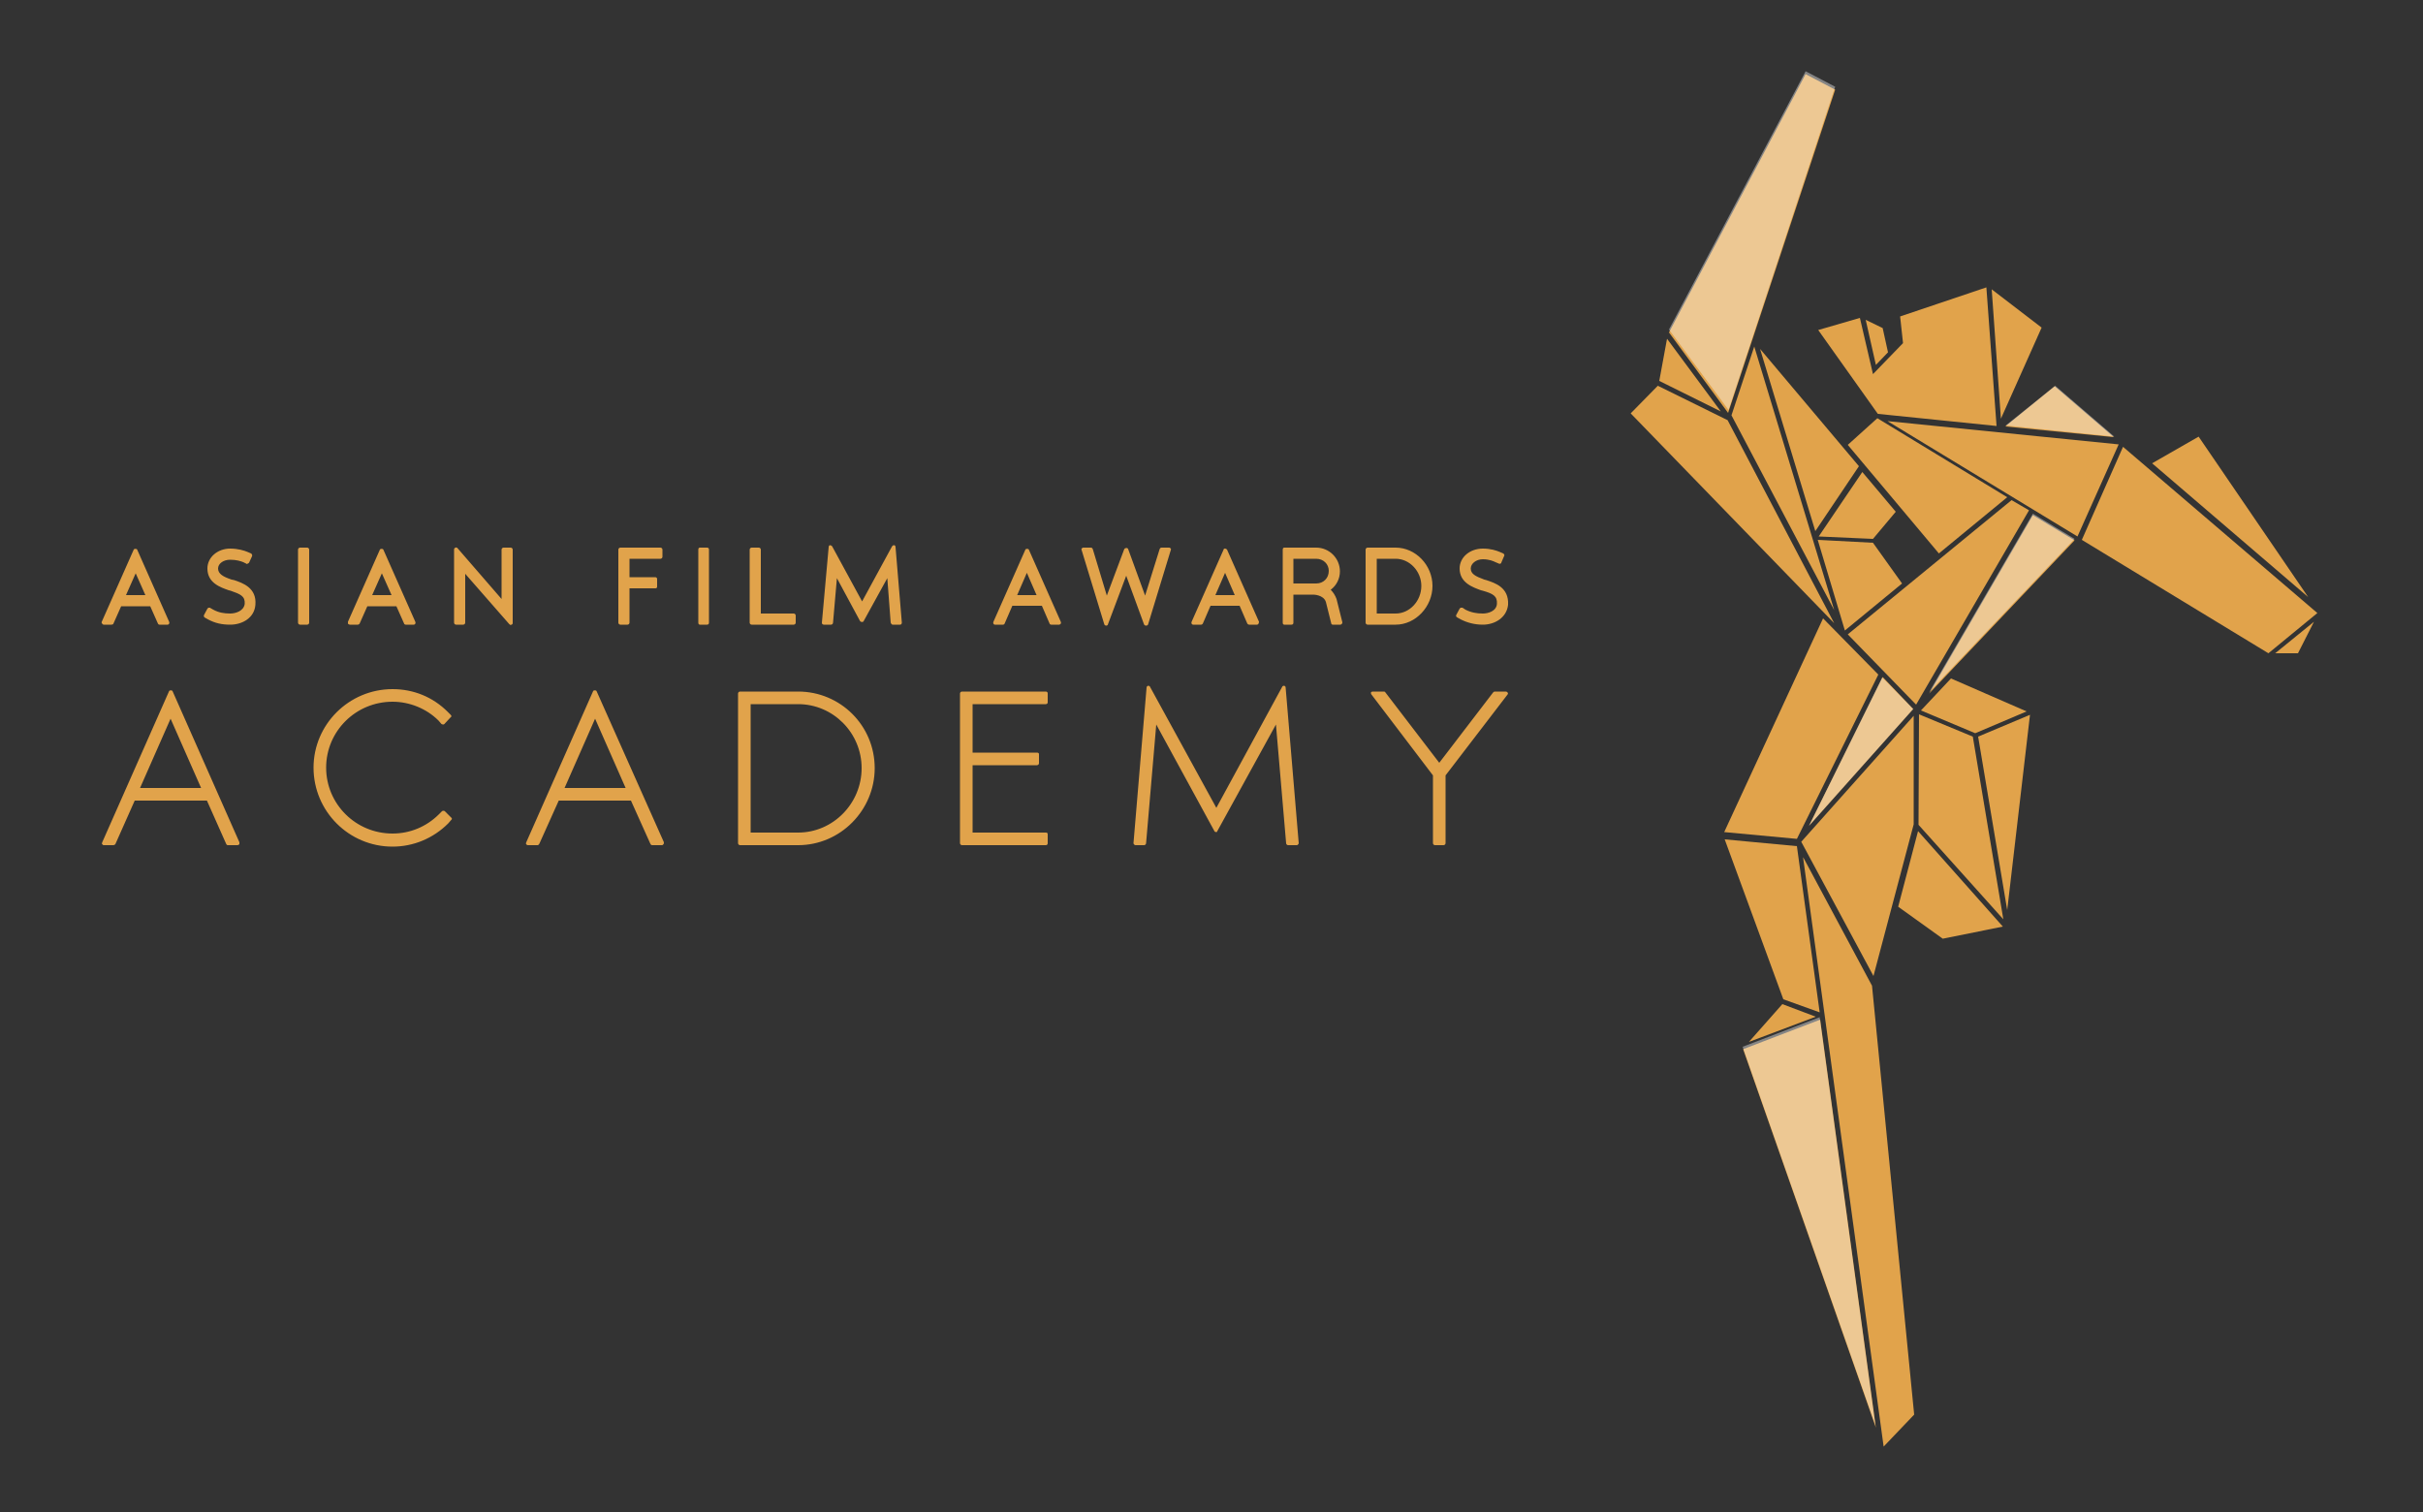
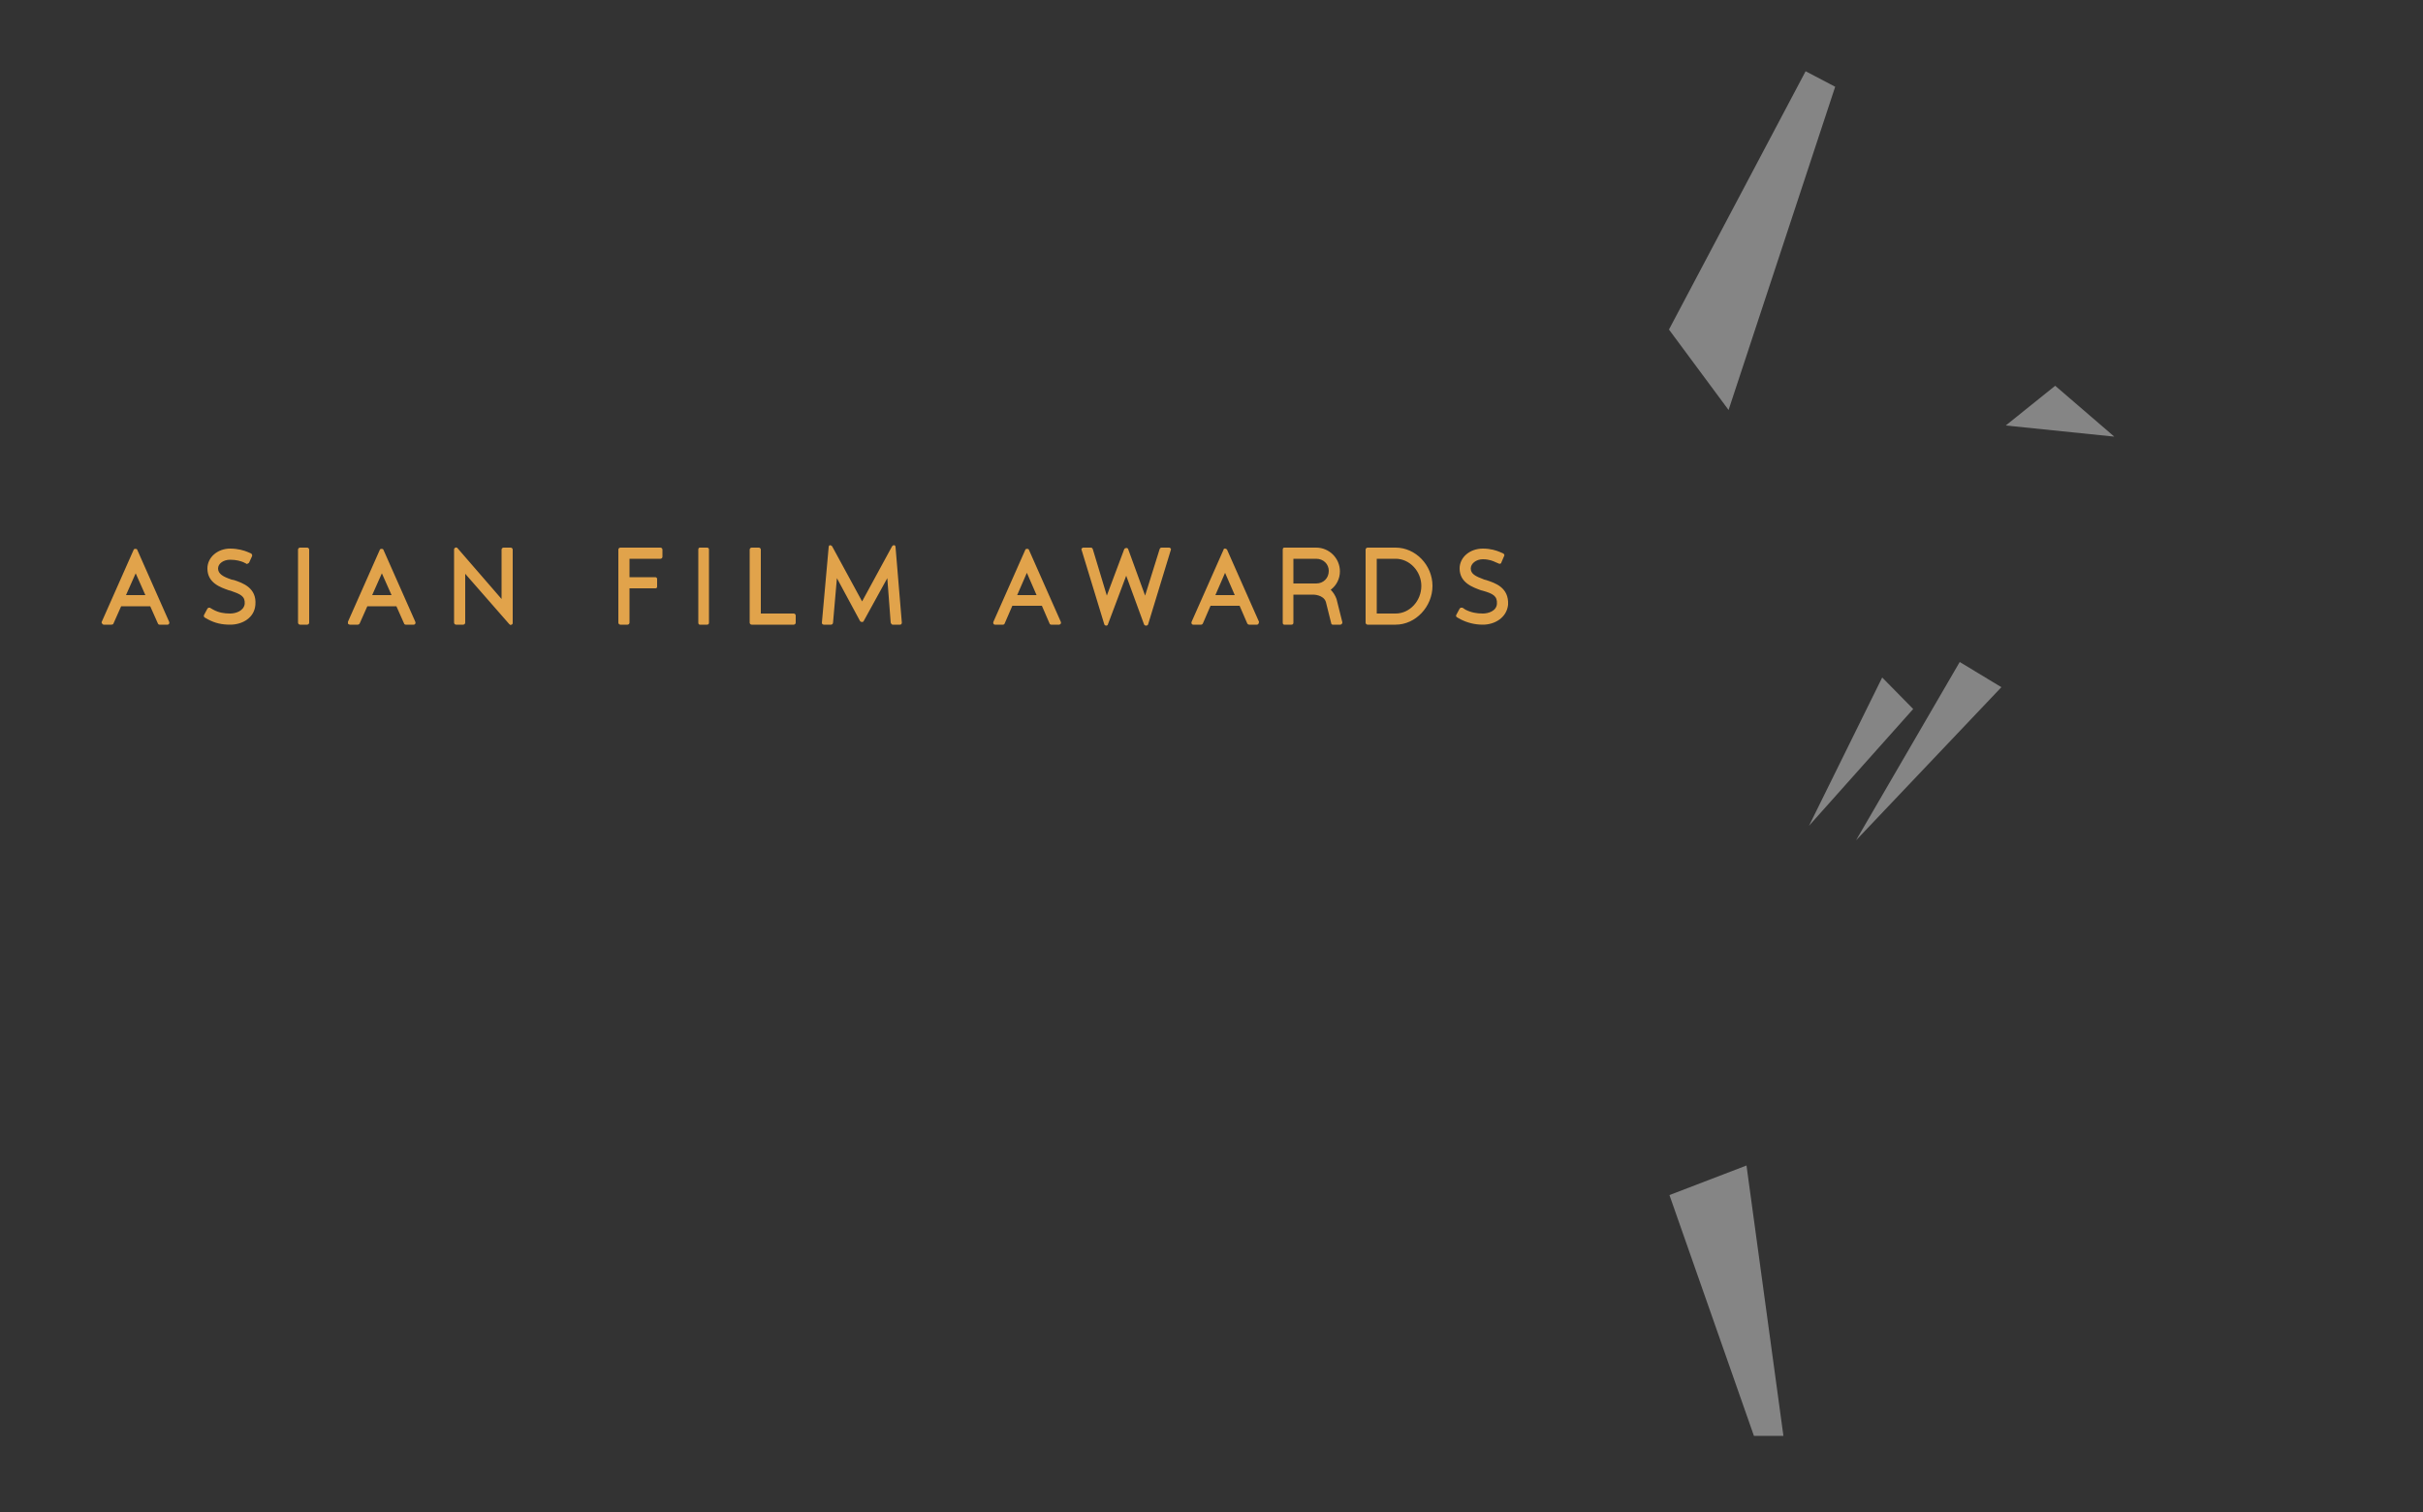
<svg xmlns="http://www.w3.org/2000/svg" version="1.2" viewBox="0 0 500 312" width="500" height="312">
  <rect x="0" y="0" width="500" height="312" fill="#333333" stroke="none" />
  <defs>
    <clipPath clipPathUnits="userSpaceOnUse" id="cp1">
      <path d="m340.94 11.7h96.46v284.59h-96.46z" />
    </clipPath>
  </defs>
  <style>.a{fill:#e1a34b}.b{fill:#fff}</style>
-   <path fill-rule="evenodd" class="a" d="m414.2 102.6l-14.1 11.6-18.8-22.4 6.1-5.5zm-52.2-31.1l16.5 54.4-21.2-40.2zm1.2 0.5l20.4 24.2-9 13.4zm32.2 73.4l-14.1-14.5 33.8-27.7 3.6 2.1zm-0.6 0.9l-21.5 24.1 15.2-30.7zm-8.3-34.3l6 8.4-11.8 9.7-5.6-18.7zm0.1 89.4l-14.9-27.7 23.2-26v22.4zm-10.4-73.8l11.4 11.6-16.8 33.9-15-1.4zm37.6-39.6l10.2-8.3 12.2 10.5zm-0.9-1.6l-1.9-26.7 10.3 7.9zm63.4 36.8l-32.2-27.6 9.6-5.5zm-101.1-55.1l8.6-2.5 2.7 11.6 6.2-6.4-0.6-5.5 17.8-6 2.1 28.6-24.5-2.5zm9.1 29.3l6.9 8.2-4.7 5.6-11.2-0.5zm2.8-22.1l-2.1-9.3 3.5 1.7 1.1 5zm26.3 114.4l-17.5-19.5 0.1-22.8 11.1 4.6zm14.7-78.2l-30 31.6 21.4-36.8zm-9.2 36l-4.7 40.3-6-35.8zm-23.1 24l17.5 19.7-12.4 2.5-9.2-6.6zm0.6-24.9l6.2-6.6 15.6 6.8-10.6 4.5zm40.8-54.9l-8.5 19-39.2-23.8zm40.3 36.6l-3.3 6.5h-4.7zm0.7-1.8l-10.1 8.3-38.5-23.4 8.5-19.2zm-110.4 80.7l6.9 2.6-13.8 5.2zm10.7-78.6l-42-43.3 5.6-5.7 14.4 7.1zm-10.5 77.6l-12.1-33 14.9 1.4 4.7 34.3zm18.3-2.8l8.7 88.5-6.3 6.6-16.6-121.4v-0.2zm-31.2-118.5l-12.7-6.3 1.6-8.7zm1.5 0.3l-12.2-16.6 28.2-53.3 6.1 3.2zm19 125.2l11.5 84.2-27.4-78.1z" />
  <g style="opacity:.4">
    <g clip-path="url(#cp1)">
-       <path class="b" d="m378.7 17.9l-22 66.7-12.3-16.6 28.2-53.3zm57.6 72.2l-22.4-2.3 10.2-8.2zm-47.9 49.7l6.4 6.5-21.5 24.1zm-12.9 70.1l11.5 84.2-27.4-78.1zm44-103.9l8.6 5.2-30 31.6z" />
+       <path class="b" d="m378.7 17.9l-22 66.7-12.3-16.6 28.2-53.3zm57.6 72.2l-22.4-2.3 10.2-8.2zm-47.9 49.7l6.4 6.5-21.5 24.1m-12.9 70.1l11.5 84.2-27.4-78.1zm44-103.9l8.6 5.2-30 31.6z" />
    </g>
  </g>
-   <path fill-rule="evenodd" class="a" d="m35.6 142.6l13.8 31.2c0 0.2 0 0.3 0 0.4q-0.2 0.2-0.4 0.2h-2q-0.2 0-0.3-0.2l-4-9h-14.9l-4 9q-0.2 0.2-0.4 0.2h-2q-0.2 0-0.3-0.2c-0.1-0.1-0.1-0.2 0-0.4l13.8-31.2c0.1-0.2 0.6-0.2 0.7 0zm5.9 20l-6.3-14.3-6.3 14.3zm51.6 6.1c0.2 0.1 0.2 0.4 0 0.5l-0.6 0.7c-3.1 3.1-7.2 4.8-11.5 4.8-9 0-16.3-7.3-16.3-16.3 0-8.9 7.3-16.2 16.3-16.2 4.3 0 8.3 1.6 11.4 4.7l0.6 0.6c0.2 0.2 0.2 0.4 0 0.5l-1.3 1.4q-0.1 0.1-0.2 0.1-0.2 0-0.4-0.1l-0.6-0.7c-2.5-2.5-6-3.9-9.5-3.9-7.6 0-13.7 6.1-13.7 13.6 0 7.5 6.1 13.6 13.7 13.6 3.6 0 7-1.4 9.6-4l0.6-0.6c0.1-0.1 0.2-0.1 0.3-0.1 0.1 0 0.2 0 0.3 0.1zm30-26.1l13.9 31.2c0 0.2 0 0.3-0.1 0.4q-0.1 0.2-0.3 0.2h-2c-0.2 0-0.3-0.1-0.4-0.3l-4-8.9h-14.9l-4 8.9q-0.1 0.2-0.3 0.3h-2.1q-0.2 0-0.3-0.2c-0.1-0.1-0.1-0.2 0-0.4l13.8-31.2c0.1-0.2 0.6-0.2 0.7 0zm6 20l-6.3-14.3-6.3 14.3zm182-19.7c0.1 0.1 0.1 0.3 0 0.4l-12.8 16.7v14c0 0.2-0.2 0.4-0.4 0.4h-1.8c-0.2 0-0.4-0.2-0.4-0.4v-14l-12.7-16.7c-0.1-0.1-0.1-0.3-0.1-0.4q0.1-0.2 0.4-0.2h2.3q0.2 0 0.3 0.2l11.1 14.5 11.1-14.5q0.2-0.2 0.3-0.2h2.3c0.2 0 0.3 0.1 0.4 0.2zm-45.8-1l2.7 32.1q0 0.1-0.1 0.2-0.1 0.2-0.3 0.2h-1.8c-0.2 0-0.4-0.2-0.4-0.4l-2.1-24.5-12.1 22c0 0.1-0.1 0.2-0.2 0.2-0.2 0-0.4-0.1-0.4-0.2l-12-22-2.1 24.5c0 0.2-0.2 0.4-0.4 0.4h-1.8q-0.2 0-0.3-0.2-0.1-0.1-0.1-0.2l2.7-32.1c0-0.2 0.1-0.3 0.3-0.4 0.2 0 0.4 0.1 0.4 0.2l13.7 25 13.6-25c0-0.1 0.2-0.2 0.4-0.2q0.3 0.1 0.3 0.4zm-49.1 1.2v1.8c0 0.2-0.1 0.4-0.4 0.4h-15.1v10h13.3c0.2 0 0.4 0.1 0.4 0.3v1.9c0 0.2-0.2 0.4-0.4 0.4h-13.3v13.9h15.1c0.3 0 0.4 0.1 0.4 0.4v1.8c0 0.2-0.1 0.4-0.4 0.4h-17.3c-0.2 0-0.4-0.2-0.4-0.4v-30.9c0-0.2 0.2-0.4 0.4-0.4h17.3c0.3 0 0.4 0.2 0.4 0.4zm-35.7 15.4c0 8.7-7.1 15.9-15.8 15.9h-12c-0.2 0-0.4-0.2-0.4-0.4v-30.9c0-0.2 0.2-0.4 0.4-0.4h12c8.7 0 15.8 7 15.8 15.8zm-2.7 0c0-7.3-5.9-13.2-13.1-13.2h-9.8v26.5h9.8c7.2 0 13.1-6 13.1-13.3z" />
  <path fill-rule="evenodd" class="a" d="m136.7 113.4v1.5c0 0.2-0.2 0.4-0.4 0.4h-6.4v3.8h5.3c0.3 0 0.4 0.2 0.4 0.4v1.5c0 0.3-0.1 0.4-0.4 0.4h-5.3v7.1c0 0.2-0.2 0.4-0.4 0.4h-1.5c-0.2 0-0.4-0.2-0.4-0.4v-15.1c0-0.2 0.2-0.4 0.4-0.4h8.3c0.2 0 0.4 0.2 0.4 0.4zm-30.9 0v15.2c0 0.1-0.1 0.3-0.3 0.3q0 0-0.1 0.1-0.2-0.1-0.3-0.2l-9.1-10.4v10.1c0 0.2-0.2 0.4-0.4 0.4h-1.5c-0.2 0-0.4-0.2-0.4-0.4v-15.1q0-0.3 0.3-0.4 0.2-0.1 0.4 0.1l9.1 10.5v-10.2c0-0.2 0.2-0.4 0.4-0.4h1.5c0.2 0 0.4 0.2 0.4 0.4zm-20.1 14.9q0.1 0.2 0 0.4-0.1 0.2-0.3 0.2h-1.7c-0.1 0-0.3-0.1-0.3-0.2l-1.6-3.6h-6l-1.6 3.6c-0.1 0.1-0.2 0.2-0.4 0.2h-1.6q-0.2 0-0.4-0.2 0-0.2 0-0.4l6.6-14.9c0.1-0.2 0.6-0.2 0.7 0zm-4.9-5.5l-2-4.5-2 4.5zm-45.9 5.5q0.1 0.2 0 0.4-0.1 0.2-0.3 0.2h-1.7q-0.2 0-0.3-0.2l-1.6-3.6h-6l-1.6 3.6q-0.1 0.2-0.4 0.2h-1.6q-0.2 0-0.3-0.2-0.2-0.2-0.1-0.4l6.6-14.9c0.1-0.2 0.6-0.2 0.7 0zm-4.9-5.5l-2-4.5-2 4.5zm22.7 2c-0.2 2.7-2.7 4.1-5.2 4.1-1.7 0-3.1-0.3-4.6-1.1l-0.7-0.4c-0.1-0.1-0.2-0.3-0.1-0.5l0.7-1.3q0.1-0.1 0.2-0.2 0.1 0 0.3 0l0.7 0.4c1.1 0.6 2.2 0.8 3.5 0.8 1.1 0 2.8-0.5 3-2 0.1-1.6-0.9-2-2.9-2.7l-0.4-0.1c-1.7-0.6-4.4-1.5-4.4-4.5 0-2.3 2.1-4.1 4.7-4.1 1.6 0 2.9 0.4 3.6 0.7l0.7 0.3c0.2 0.1 0.3 0.4 0.2 0.6l-0.6 1.3c-0.1 0.1-0.2 0.2-0.3 0.2-0.1 0.1-0.2 0.1-0.3 0l-0.6-0.3c-0.5-0.2-1.4-0.5-2.7-0.5-1.4 0-2.5 0.8-2.5 1.8 0 1.1 1 1.7 2.8 2.3l0.5 0.1c1.8 0.6 4.7 1.6 4.4 5.1zm11.1-11.4v15.1c0 0.2-0.2 0.4-0.4 0.4h-1.5c-0.2 0-0.4-0.2-0.4-0.4v-15.1c0-0.2 0.2-0.4 0.4-0.4h1.5c0.2 0 0.4 0.2 0.4 0.4zm177.8-0.2q0.1 0.1 0 0.3l-4.7 15.4c-0.1 0.1-0.2 0.2-0.4 0.2-0.2 0-0.3-0.1-0.4-0.2l-3.7-10.1-3.8 10.1c0 0.1-0.2 0.2-0.3 0.2-0.2 0-0.3-0.1-0.4-0.2l-4.7-15.4q-0.1-0.2 0-0.3c0.1-0.1 0.2-0.2 0.3-0.2h1.6c0.2 0 0.3 0.1 0.4 0.3l2.9 9.6 3.6-9.6c0.2-0.3 0.7-0.3 0.8 0l3.5 9.6 3-9.6c0.1-0.2 0.2-0.3 0.4-0.3h1.6c0.1 0 0.2 0.1 0.3 0.2zm-95.3 0.2v15.1c0 0.2-0.1 0.4-0.4 0.4h-1.5c-0.2 0-0.3-0.2-0.3-0.4v-15.1c0-0.2 0.1-0.4 0.3-0.4h1.5c0.3 0 0.4 0.2 0.4 0.4zm130.7 15c0 0.1 0 0.3-0.1 0.3q-0.1 0.2-0.3 0.2h-1.6c-0.1 0-0.3-0.1-0.3-0.3l-1.1-4.4c-0.5-1.5-2.6-1.5-2.6-1.5h-4.1v5.8c0 0.2-0.1 0.4-0.4 0.4h-1.5c-0.2 0-0.3-0.2-0.3-0.4v-15.1c0-0.2 0.1-0.4 0.3-0.4h6.6c2.7 0 4.9 2.2 4.9 4.9 0 1.5-0.7 2.9-1.9 3.8q0.8 0.8 1.2 1.9zm-2.8-10.6c0-1.4-1.1-2.5-2.6-2.5h-4.7v5.1h4.7c1.5 0 2.6-1.1 2.6-2.6zm21.4 3.1c0 4.3-3.5 8-7.6 8h-5.8c-0.2 0-0.4-0.2-0.4-0.4v-15.1c0-0.2 0.2-0.4 0.4-0.4h5.8c4.1 0 7.6 3.6 7.6 7.9zm-2.3 0c0-3-2.4-5.6-5.3-5.6h-3.9v11.3h3.9c2.9 0 5.3-2.6 5.3-5.7zm17.9 3.9c-0.3 2.7-2.8 4.1-5.2 4.1-1.7 0-3.2-0.4-4.6-1.1l-0.7-0.4c-0.2-0.1-0.3-0.3-0.2-0.5l0.7-1.3q0.1-0.1 0.2-0.2 0.2 0 0.4 0l0.6 0.4c1.2 0.6 2.3 0.8 3.6 0.8 1.1 0 2.8-0.5 2.9-2 0.1-1.6-0.8-2.1-2.9-2.7l-0.4-0.1c-1.6-0.6-4.4-1.5-4.4-4.5 0-2.3 2.1-4.1 4.8-4.1 1.6 0 2.8 0.4 3.5 0.7l0.7 0.3c0.2 0.1 0.3 0.4 0.2 0.5l-0.6 1.4c0 0.1-0.1 0.2-0.2 0.2q-0.2 0.1-0.3 0l-0.7-0.3c-0.4-0.2-1.3-0.6-2.6-0.6-1.4 0-2.5 0.9-2.5 1.9 0 1.1 0.9 1.6 2.8 2.3l0.4 0.1c1.8 0.6 4.7 1.5 4.5 5.1zm-51.4 3.5q0 0.2-0.1 0.4-0.1 0.2-0.3 0.2h-1.6c-0.2 0-0.3-0.1-0.4-0.2l-1.6-3.7h-6l-1.6 3.7c-0.1 0.1-0.2 0.2-0.3 0.2h-1.7q-0.2 0-0.3-0.2-0.1-0.2 0-0.4l6.6-14.9q0-0.2 0.3-0.2 0.2 0 0.4 0.2zm-5-5.5l-2-4.6-2 4.6zm-35.9 5.5q0.1 0.2 0 0.4-0.2 0.2-0.3 0.2h-1.7c-0.1 0-0.3-0.1-0.3-0.2l-1.6-3.7h-6.1l-1.6 3.7q-0.1 0.2-0.3 0.2h-1.7q-0.2 0-0.3-0.2-0.1-0.2 0-0.4l6.6-14.9c0.1-0.2 0.6-0.2 0.7 0zm-5-5.5l-2-4.6-2 4.6zm-49.7 4.2v1.5c0 0.2-0.2 0.4-0.4 0.4h-8.7c-0.2 0-0.4-0.2-0.4-0.4v-15.1c0-0.2 0.2-0.4 0.4-0.4h1.5c0.2 0 0.4 0.2 0.4 0.4v13.2h6.8c0.2 0 0.4 0.2 0.4 0.4zm20.6-14.1l1.3 15.6q0 0.1-0.1 0.3-0.1 0.1-0.3 0.1h-1.5c-0.2 0-0.3-0.2-0.4-0.4l-0.7-9.2-4.9 8.9c-0.1 0.2-0.5 0.2-0.7 0l-4.8-8.9-0.8 9.2c0 0.2-0.2 0.4-0.4 0.4h-1.5q-0.1 0-0.3-0.1-0.1-0.2-0.1-0.3l1.4-15.6c0-0.2 0.1-0.4 0.3-0.4 0.1 0 0.3 0.1 0.4 0.2l6.2 11.4 6.2-11.4c0.1-0.1 0.2-0.2 0.4-0.2 0.2 0 0.3 0.2 0.3 0.4z" />
</svg>